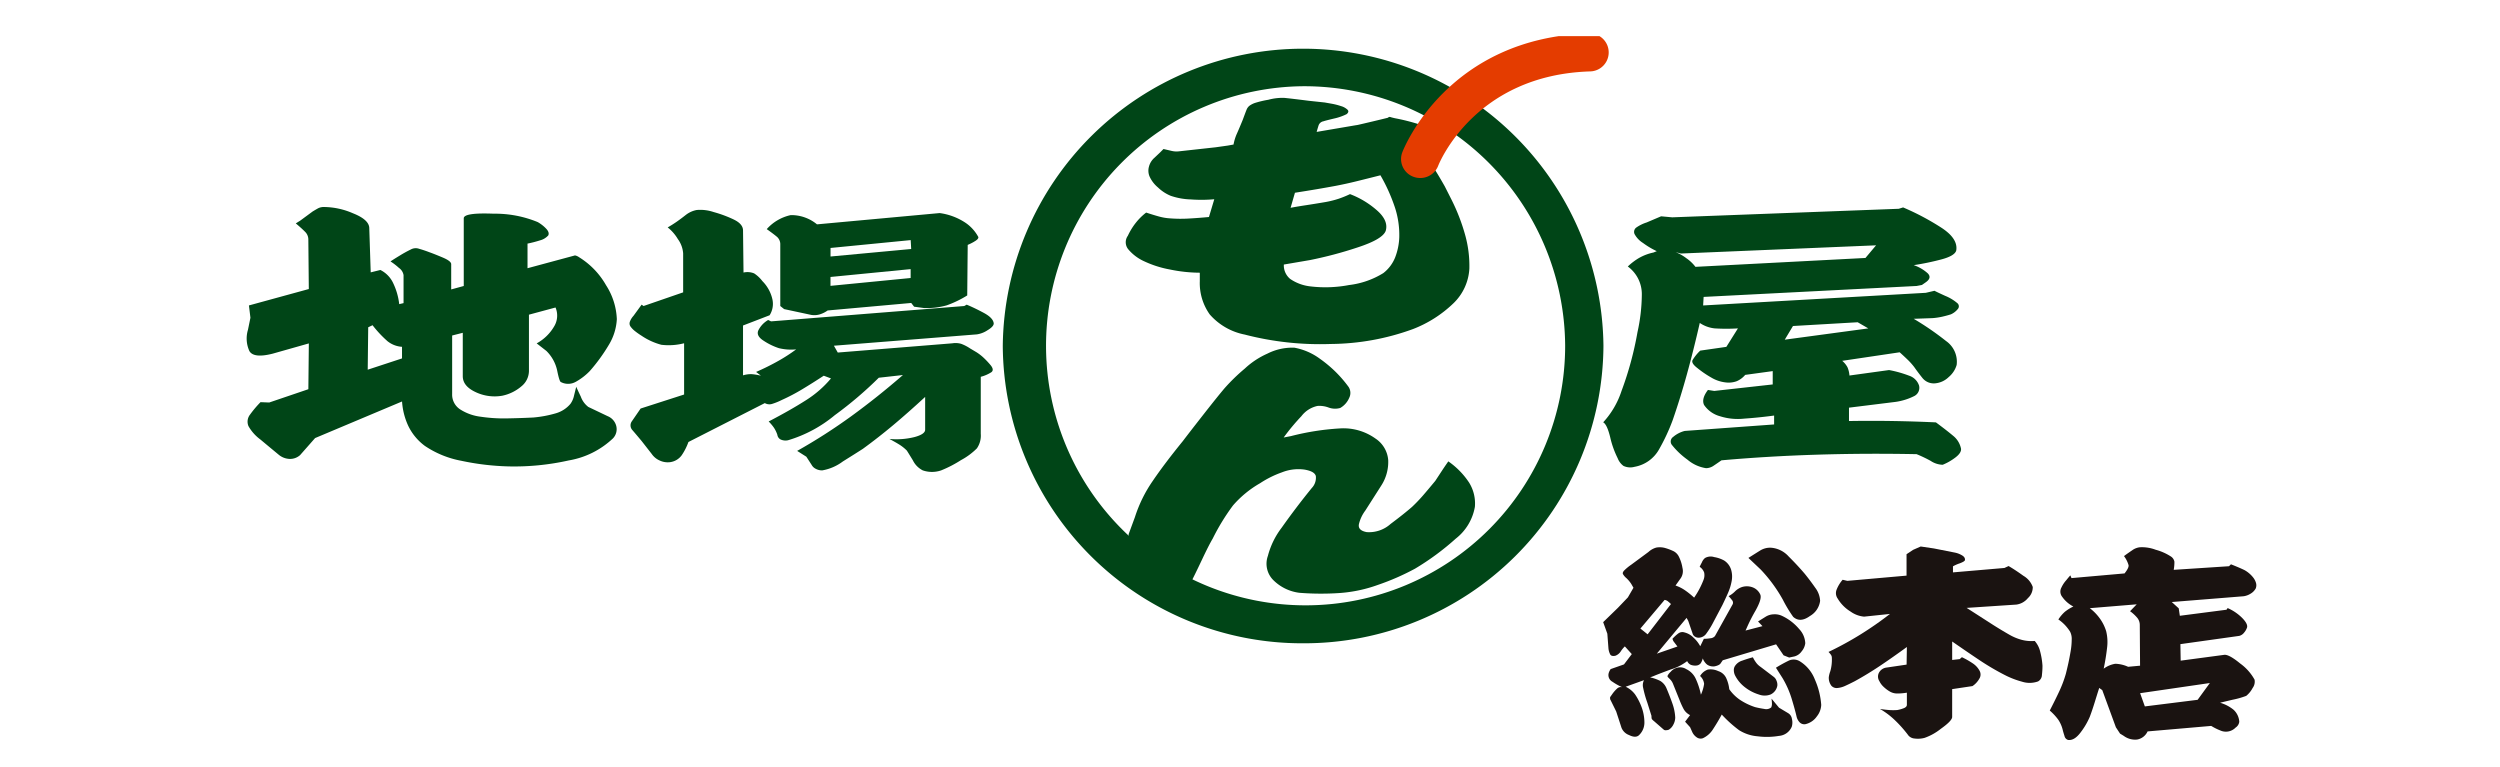
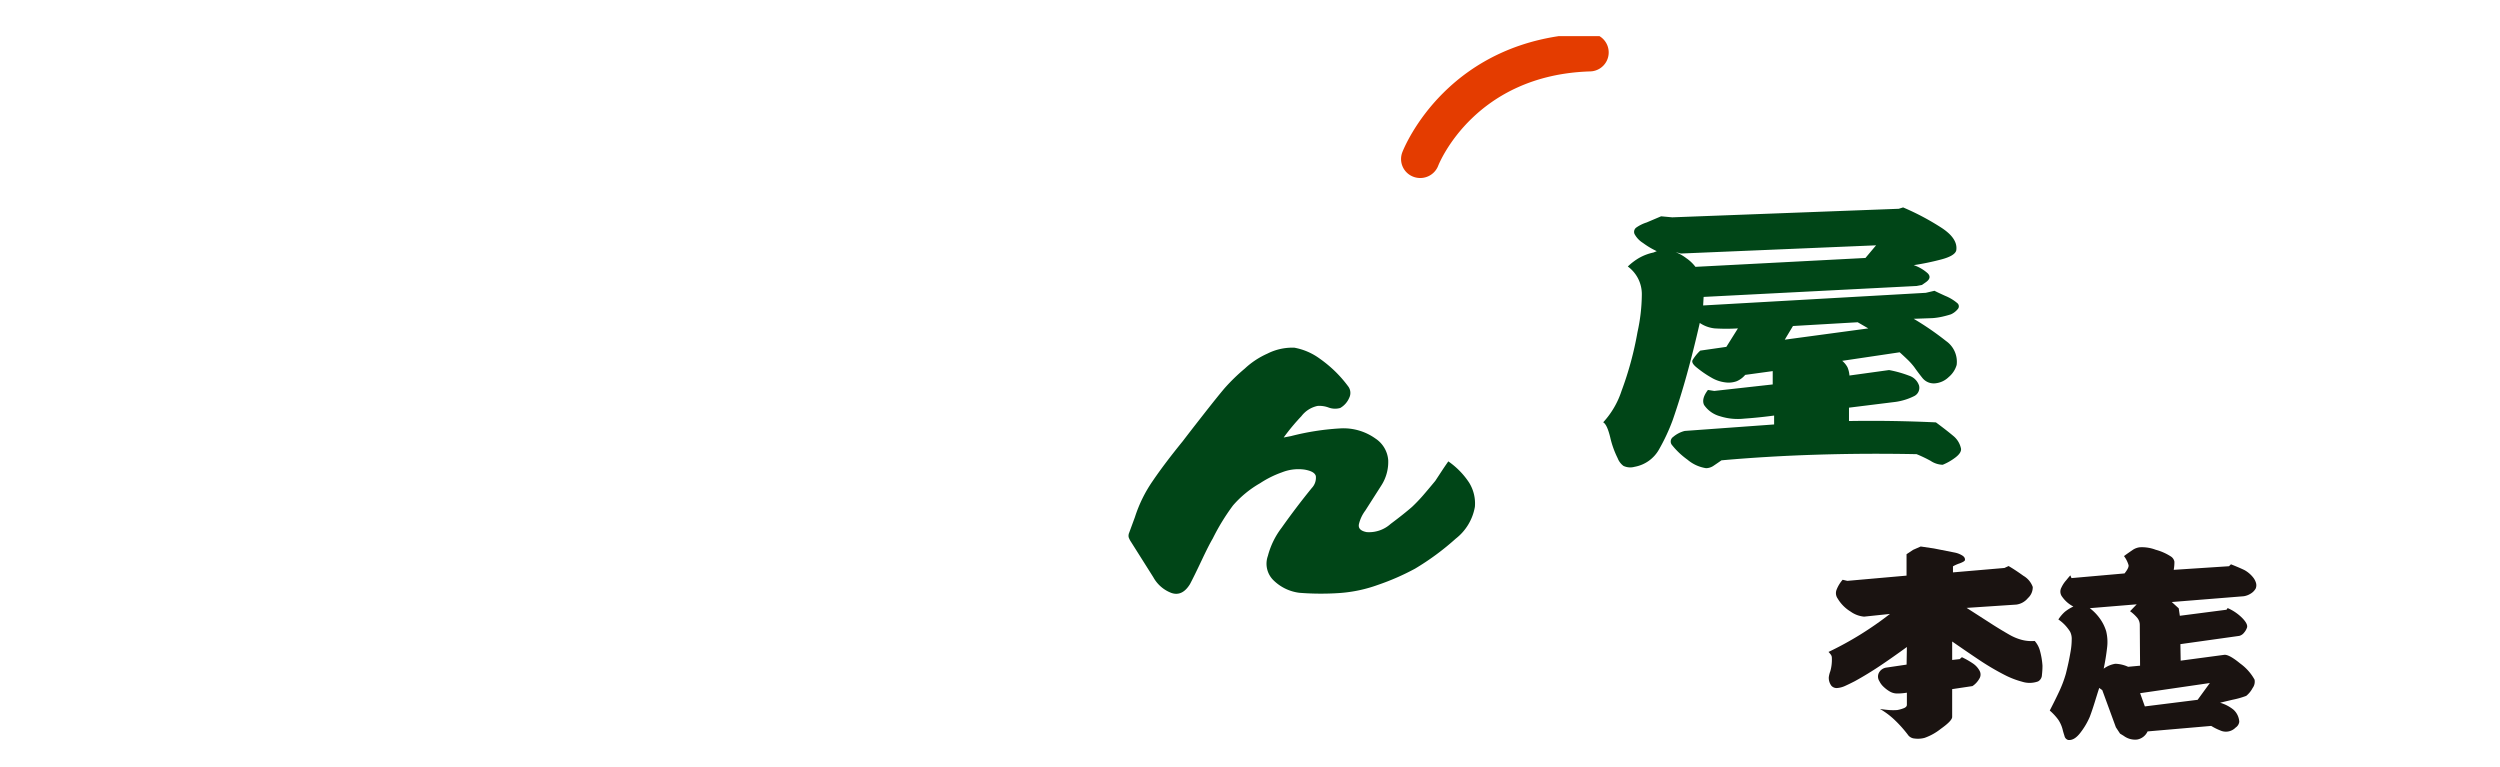
<svg xmlns="http://www.w3.org/2000/svg" width="277" height="85" viewBox="0 0 277 85">
  <defs>
    <clipPath id="clip-path">
      <rect id="長方形_2420" data-name="長方形 2420" width="223" height="78" fill="none" />
    </clipPath>
  </defs>
  <g id="グループ_6506" data-name="グループ 6506" transform="translate(-996 -360)">
    <g id="グループ_5899" data-name="グループ 5899" transform="translate(1023 364)">
      <g id="グループ_5898" data-name="グループ 5898" transform="translate(0 0)" clip-path="url(#clip-path)">
-         <path id="パス_10149" data-name="パス 10149" d="M15.537,52.326a2.853,2.853,0,0,0,1.659.663v1.287l-3.8,1.249.055-4.7.48-.228a12.524,12.524,0,0,0,1.605,1.724M6.416,40.209a1.191,1.191,0,0,1,.4.852l.053,5.527L.235,48.406.4,49.77.129,51.1a3.334,3.334,0,0,0,.16,2.366q.481.815,2.569.285l4.014-1.137-.053,5.074L2.482,59.161l-.962-.039A11.823,11.823,0,0,0,.368,60.486a1.271,1.271,0,0,0-.186,1.289,4.709,4.709,0,0,0,1.31,1.475q1.044.872,2.008,1.667a2,2,0,0,0,1.2.492,1.662,1.662,0,0,0,1.2-.417L7.567,63.1,17.2,59.046a7.558,7.558,0,0,0,.7,2.728,5.983,5.983,0,0,0,1.829,2.195,10.7,10.7,0,0,0,4.027,1.647,28.351,28.351,0,0,0,5.25.625,27.654,27.654,0,0,0,6.663-.662,9.393,9.393,0,0,0,4.9-2.444,1.469,1.469,0,0,0,.373-1.343,1.6,1.6,0,0,0-.962-1.119l-2.141-1.022a2.484,2.484,0,0,1-.83-1.136c-.3-.63-.473-1-.508-1.1-.107.43-.2.789-.268,1.08a2.364,2.364,0,0,1-.375.814,3.3,3.3,0,0,1-1.6,1.042,12.693,12.693,0,0,1-2.514.472c-1.036.052-2.034.083-3,.1a17.414,17.414,0,0,1-2.836-.188,5.421,5.421,0,0,1-2.275-.815,1.949,1.949,0,0,1-.882-1.7V51.737l1.177-.3v4.809q0,1.1,1.419,1.76a4.9,4.9,0,0,0,2.971.4,4.753,4.753,0,0,0,2.113-1.042,2.212,2.212,0,0,0,.829-1.685V49.429l2.945-.795a2.3,2.3,0,0,1-.135,2.063,5.008,5.008,0,0,1-1.954,1.912l1.072.833a4.312,4.312,0,0,1,1.2,2.178q.241,1.193.4,1.268a1.718,1.718,0,0,0,1.659-.019A6.662,6.662,0,0,0,38,55.677a19.348,19.348,0,0,0,2.141-2.953,6.073,6.073,0,0,0,.857-2.8,7.475,7.475,0,0,0-1.2-3.767,8.658,8.658,0,0,0-2.971-3.086,1.324,1.324,0,0,0-.321-.17c-.107-.038-.18-.044-.214-.019l-5.19,1.4V41.553a12.729,12.729,0,0,0,1.391-.36,1.837,1.837,0,0,0,.909-.548c.107-.227.02-.487-.266-.777a3.987,3.987,0,0,0-.909-.7,12.372,12.372,0,0,0-4.872-.928q-3.318-.132-3.318.511v7.5l-1.391.38v-2.8c0-.227-.316-.473-.944-.738s-1.122-.46-1.481-.587c-.394-.151-.773-.277-1.132-.378a1.124,1.124,0,0,0-.914.075,13.929,13.929,0,0,0-1.235.682q-.749.455-1.018.644a6.938,6.938,0,0,1,.936.72,1.218,1.218,0,0,1,.509.795v3.105l-.481.113a7.245,7.245,0,0,0-.724-2.442,3.082,3.082,0,0,0-1.363-1.344l-1.071.265-.159-4.886q0-.947-1.821-1.665A8.159,8.159,0,0,0,8.585,37.5a1.388,1.388,0,0,0-.669.133q-.241.132-.617.359l-1.39,1.023-.482.3q.588.492.989.889" transform="translate(0.347 -18.563)" fill="#004517" />
-         <path id="パス_10150" data-name="パス 10150" d="M104.176,45.539l8.881-.87v.985l-8.881.869ZM93.47,39.178a13.335,13.335,0,0,0-2.246-.833,4.6,4.6,0,0,0-1.874-.226,2.825,2.825,0,0,0-1.232.568c-.32.252-.633.486-.936.7s-.651.436-1.043.662a4.7,4.7,0,0,1,1.123,1.288,3.047,3.047,0,0,1,.589,1.591v4.316l-4.388,1.514-.213-.151-.91,1.25a1.9,1.9,0,0,0-.4.662.579.579,0,0,0,.08.512,2.531,2.531,0,0,0,.428.455,7.875,7.875,0,0,0,.8.568,7.136,7.136,0,0,0,2.194,1,6.835,6.835,0,0,0,2.515-.17v5.68l-4.817,1.552-.962,1.4a.773.773,0,0,0,.027.966c.233.266.579.675,1.044,1.231l1.123,1.439a2.065,2.065,0,0,0,.829.7,2.091,2.091,0,0,0,1.2.207,1.9,1.9,0,0,0,1.285-.758,6.419,6.419,0,0,0,.749-1.476L96.9,59.513a1.01,1.01,0,0,0,.857.075,6.927,6.927,0,0,0,1.017-.417,21.168,21.168,0,0,0,2.273-1.191q1.1-.662,2.383-1.5l.8.3a11.786,11.786,0,0,1-2.784,2.424q-1.66,1.061-4.119,2.347a4.856,4.856,0,0,1,.588.7,3.412,3.412,0,0,1,.374.776.683.683,0,0,0,.349.512,1.294,1.294,0,0,0,.829.094,14.623,14.623,0,0,0,5.19-2.783,42.226,42.226,0,0,0,4.871-4.146l2.676-.3q-2.838,2.463-5.7,4.545a62.087,62.087,0,0,1-6.021,3.862l1.017.644.589.908a1.028,1.028,0,0,0,.428.418,1.454,1.454,0,0,0,.75.188,5.312,5.312,0,0,0,2.274-.985q1.578-.985,2.22-1.4,1.713-1.248,3.345-2.613t3.558-3.142v3.635q0,.492-1.177.813a8.317,8.317,0,0,1-2.783.209q.642.341,1.1.625a4.6,4.6,0,0,1,.831.663q.1.151.668,1.079a2.448,2.448,0,0,0,1.1,1.117,3.127,3.127,0,0,0,2.035,0,13.112,13.112,0,0,0,2.194-1.136,7.447,7.447,0,0,0,1.766-1.305,2.481,2.481,0,0,0,.429-1.61V56.6a4.052,4.052,0,0,0,1.177-.51q.321-.247-.055-.739a9.086,9.086,0,0,0-.775-.832,5.272,5.272,0,0,0-.828-.645l-.7-.416a4.712,4.712,0,0,0-.989-.511,2.283,2.283,0,0,0-.99-.056l-12.683,1.022-.429-.756L120.39,51.9a2.882,2.882,0,0,0,1.178-.454q.7-.417.695-.758-.053-.6-1.071-1.153t-1.926-.928l-.267.151-21.408,1.7-.32-.152a2.727,2.727,0,0,0-1.1,1.175q-.241.6.616,1.135a6.9,6.9,0,0,0,1.685.815,5.745,5.745,0,0,0,1.9.131,18.2,18.2,0,0,1-1.926,1.25,26.143,26.143,0,0,1-2.514,1.25l.534.415a6.26,6.26,0,0,0-1.045-.171,3.056,3.056,0,0,0-.936.133V50.917l2.945-1.135a2.339,2.339,0,0,0,.32-1.724,4.143,4.143,0,0,0-1.123-2.064,3.692,3.692,0,0,0-.91-.851,1.959,1.959,0,0,0-1.177-.095l-.054-4.657q0-.72-1.017-1.212M120.1,41.621c.339-.188.49-.36.456-.512a4.456,4.456,0,0,0-1.473-1.609,6.817,6.817,0,0,0-2.809-1.041l-13.593,1.25a4.455,4.455,0,0,0-2.917-1.023,4.967,4.967,0,0,0-2.65,1.551q.8.569,1.152.872a1.1,1.1,0,0,1,.347.872v6.777l.429.342,3,.643a2.1,2.1,0,0,0,.936-.056,2.93,2.93,0,0,0,.882-.436l9.26-.832.322.415,1.122.151a8.3,8.3,0,0,0,2.488-.3,11.788,11.788,0,0,0,2.275-1.1l.053-5.6a5.846,5.846,0,0,0,.722-.36m-15.92.7,8.881-.871.055.986-8.937.832Z" transform="translate(-39.158 -18.851)" fill="#004517" />
-         <path id="パス_10151" data-name="パス 10151" d="M217.907,25.978a9.817,9.817,0,0,1,.508,3.406,6.814,6.814,0,0,1-.454,2.2,4.116,4.116,0,0,1-1.31,1.743,9.257,9.257,0,0,1-3.8,1.325,13.948,13.948,0,0,1-4.281.15,4.9,4.9,0,0,1-2.249-.832,1.938,1.938,0,0,1-.695-1.589l2.889-.494a44.019,44.019,0,0,0,5.219-1.382q2.862-.926,3.184-1.875.319-1.136-1.017-2.289a9.753,9.753,0,0,0-2.944-1.763,11.739,11.739,0,0,1-1.257.512,10.6,10.6,0,0,1-1.42.36q-1.336.227-2.22.36c-.59.089-1.151.182-1.687.284l.483-1.667q1.444-.227,2.46-.4t2.035-.361q1.177-.225,2.408-.53t2.569-.644a19.215,19.215,0,0,1,1.578,3.485m1.15-4.015.589-.19c.819-.277,1.534-.547,2.14-.813a5.517,5.517,0,0,0,1.5-.927.954.954,0,0,0,.187-.966,2.746,2.746,0,0,0-.723-.966,5.1,5.1,0,0,0-1.953-1.193,22.041,22.041,0,0,0-2.862-.737l-.642-.153a4.853,4.853,0,0,1-1.258.645c-.142.047-.613.17-1.215.32m2.676-.948c-1.284.318-3.161.763-3.7.882l-.306.048-4.228.721q.106-.378.214-.72a.694.694,0,0,1,.536-.455q.21-.075,1.149-.3a6.033,6.033,0,0,0,1.421-.492c.212-.177.247-.341.1-.492a1.743,1.743,0,0,0-.721-.4,7.353,7.353,0,0,0-1.044-.266c-.358-.063-.607-.107-.749-.133l-1.767-.189q-2.085-.264-2.729-.322a5.931,5.931,0,0,0-1.764.208,10.935,10.935,0,0,0-1.448.341,2.335,2.335,0,0,0-.642.323,1.042,1.042,0,0,0-.32.436q-.108.265-.429,1.136c-.25.606-.462,1.11-.642,1.514a5.225,5.225,0,0,0-.375,1.211l-.64.115-1.34.189-4.119.454a2.33,2.33,0,0,1-.777-.057l-.883-.207-.374.377-.642.606a1.952,1.952,0,0,0-.589.947,1.66,1.66,0,0,0,.054,1.1,3.4,3.4,0,0,0,.937,1.23,4.489,4.489,0,0,0,1.418.928,7.486,7.486,0,0,0,2.222.4,16.026,16.026,0,0,0,2.6-.02l-.59,1.968q-1.23.114-2.275.171a15.048,15.048,0,0,1-2.006-.019,5.9,5.9,0,0,1-1.257-.209q-.616-.169-1.419-.435a6.461,6.461,0,0,0-1.149,1.135,7.267,7.267,0,0,0-.883,1.439,1.226,1.226,0,0,0,.053,1.5A4.988,4.988,0,0,0,190.106,32a11.578,11.578,0,0,0,2.89.929,16.642,16.642,0,0,0,3.318.358v.948a5.982,5.982,0,0,0,1.1,3.672,6.912,6.912,0,0,0,3.88,2.234,33.178,33.178,0,0,0,9.526,1.042,27.06,27.06,0,0,0,9.1-1.647,13.4,13.4,0,0,0,4.495-2.86,5.761,5.761,0,0,0,1.767-3.843,12.773,12.773,0,0,0-.483-3.786,21.543,21.543,0,0,0-1.5-3.862l-.748-1.477q-.429-.757-.83-1.42a12.134,12.134,0,0,0-.883-1.269" transform="translate(-90.376 -7.07)" fill="#004517" />
        <path id="パス_10152" data-name="パス 10152" d="M205.893,77.835l.8-.153a28.238,28.238,0,0,1,5.4-.85,6.089,6.089,0,0,1,3.961,1.116,3.15,3.15,0,0,1,1.418,2.4,4.823,4.823,0,0,1-.776,2.823l-1.764,2.764a4.089,4.089,0,0,0-.7,1.477q-.161.719.858.907a3.572,3.572,0,0,0,2.648-.907q1.471-1.1,2.38-1.893a17.778,17.778,0,0,0,1.231-1.286q.588-.682,1.339-1.591c.249-.378.489-.746.722-1.1s.473-.708.722-1.061a8.659,8.659,0,0,1,2.3,2.349,4.374,4.374,0,0,1,.644,2.687,5.7,5.7,0,0,1-2.115,3.521,28.8,28.8,0,0,1-4.522,3.334,27.024,27.024,0,0,1-4.121,1.8,15.69,15.69,0,0,1-4.174.892,30.283,30.283,0,0,1-4.5-.02,4.943,4.943,0,0,1-2.836-1.343,2.56,2.56,0,0,1-.669-2.745,8.8,8.8,0,0,1,1.526-3.124q.75-1.061,1.58-2.159T209,83.438a1.661,1.661,0,0,0,.454-1.325q-.134-.529-1.259-.721a4.931,4.931,0,0,0-2.487.3,11.116,11.116,0,0,0-2.435,1.211,11.524,11.524,0,0,0-3,2.463,24.06,24.06,0,0,0-2.246,3.671q-.428.719-1.231,2.423t-1.284,2.614q-.857,1.4-2.061.985a3.83,3.83,0,0,1-2.007-1.744l-2.461-3.9a2.235,2.235,0,0,1-.269-.53.834.834,0,0,1,.054-.492l.642-1.743a15.131,15.131,0,0,1,1.954-3.976q1.309-1.929,3.346-4.431.746-.983,2.273-2.933t2.329-2.9a20.859,20.859,0,0,1,2.274-2.214,8.971,8.971,0,0,1,2.489-1.648,6.129,6.129,0,0,1,3-.663,6.86,6.86,0,0,1,2.835,1.231,14.022,14.022,0,0,1,1.686,1.4,13.74,13.74,0,0,1,1.473,1.7,1.208,1.208,0,0,1,.078,1.232,2.329,2.329,0,0,1-.989,1.115,2.058,2.058,0,0,1-1.311-.055,2.933,2.933,0,0,0-1.2-.171,3.041,3.041,0,0,0-1.793,1.136,23.226,23.226,0,0,0-1.954,2.348" transform="translate(-90.658 -33.361)" fill="#004517" />
        <path id="パス_10153" data-name="パス 10153" d="M299.509,43.225a4.84,4.84,0,0,0-1.2-.682l.588.152,21.62-.909-1.176,1.4-18.838.984a4.39,4.39,0,0,0-.991-.946m-5.19-.077a6.853,6.853,0,0,0-1.312.985,3.787,3.787,0,0,1,1.553,3.124,19.848,19.848,0,0,1-.48,4.146,36.789,36.789,0,0,1-1.766,6.512,9.475,9.475,0,0,1-2.035,3.483c.285.153.542.7.776,1.649a10.261,10.261,0,0,0,.829,2.328,1.913,1.913,0,0,0,.643.853,1.771,1.771,0,0,0,1.231.1,3.884,3.884,0,0,0,2.7-1.913,21.552,21.552,0,0,0,1.527-3.275q.852-2.463,1.578-5.093t1.418-5.661a3.574,3.574,0,0,0,1.657.605,21.1,21.1,0,0,0,2.57,0l-1.283,2.046-2.891.416a4.827,4.827,0,0,0-.855,1.06q-.162.339.534.871a11.31,11.31,0,0,0,1.553,1.06,3.94,3.94,0,0,0,1.551.53,2.613,2.613,0,0,0,1.258-.132,2.516,2.516,0,0,0,.939-.7l3.049-.418V57.2l-6.476.72-.7-.111c-.5.655-.644,1.212-.429,1.665a3.119,3.119,0,0,0,1.765,1.249,6.491,6.491,0,0,0,2.675.265q1.66-.115,3.32-.341v.986l-9.9.718a3.175,3.175,0,0,0-1.285.663.614.614,0,0,0-.106.928,8.46,8.46,0,0,0,1.685,1.589,4.158,4.158,0,0,0,2.061.947,1.5,1.5,0,0,0,.829-.264q.4-.267.883-.606,5.136-.456,10.568-.625t11.052-.057a14.73,14.73,0,0,1,1.552.74,2.529,2.529,0,0,0,1.34.435,6.154,6.154,0,0,0,1.416-.813q.669-.514.615-.967a2.462,2.462,0,0,0-.881-1.438q-.725-.607-1.9-1.479-2.355-.111-4.763-.151t-4.87,0V59.773l5.192-.644a6.678,6.678,0,0,0,2.006-.626,1.018,1.018,0,0,0,.561-1.192,1.717,1.717,0,0,0-1.1-1.081,12.634,12.634,0,0,0-2.22-.624l-4.388.606a2.852,2.852,0,0,0-.215-.908,2.391,2.391,0,0,0-.588-.72l6.368-.947c.393.354.7.644.935.872a7.343,7.343,0,0,1,.67.756q.426.607.91,1.212a1.607,1.607,0,0,0,1.337.606,2.456,2.456,0,0,0,1.579-.7,2.742,2.742,0,0,0,.883-1.344,2.8,2.8,0,0,0-1.176-2.65,31.682,31.682,0,0,0-3.585-2.462l2.086-.075a7.286,7.286,0,0,0,1.044-.152q.509-.113.99-.266a2.035,2.035,0,0,0,.749-.568.455.455,0,0,0,0-.644,4.91,4.91,0,0,0-1.365-.832c-.66-.3-1.062-.492-1.2-.568l-.962.226-24.671,1.4.054-.946,23.6-1.212.588-.113.43-.3q.7-.492.215-.986a4.45,4.45,0,0,0-1.552-.908,29.337,29.337,0,0,0,3.021-.625q1.527-.4,1.687-1,.214-1.287-1.579-2.481a28.051,28.051,0,0,0-4.308-2.291l-.481.151-25.1.947-1.232-.114-1.605.683a4.254,4.254,0,0,0-1.123.548.594.594,0,0,0-.214.738,2.642,2.642,0,0,0,.936.986,8.736,8.736,0,0,0,1.526.909l-.374.151a5.468,5.468,0,0,0-1.526.567m16.99,7.574,7.171-.416,1.177.681-9.257,1.25Z" transform="translate(-139.649 -18.604)" fill="#004517" />
-         <path id="パス_10154" data-name="パス 10154" d="M195.066,69.131a33.16,33.16,0,0,1-33.277-32.965,33.279,33.279,0,0,1,66.554,0,33.159,33.159,0,0,1-33.277,32.965m0-61.722A28.759,28.759,0,1,0,224.1,36.166a28.927,28.927,0,0,0-29.03-28.757" transform="translate(-77.681 -1.855)" fill="#004517" />
        <path id="パス_10155" data-name="パス 10155" d="M249.148,16.019a2.144,2.144,0,0,1-.764-.142,2.094,2.094,0,0,1-1.219-2.708c.2-.518,5.07-12.7,20.7-13.168a2.1,2.1,0,1,1,.128,4.206c-12.724.381-16.7,10.059-16.859,10.471a2.131,2.131,0,0,1-1.982,1.341" transform="translate(-118.789 -0.295)" fill="#e43c00" />
-         <path id="パス_10156" data-name="パス 10156" d="M297.454,117.012a4.132,4.132,0,0,1,.338.3l-2.586,3.355-.8-.64,2.679-3.172a.767.767,0,0,1,.37.153m6.66-.931a5.794,5.794,0,0,0,.4-1.3,2.691,2.691,0,0,0-.062-1.281,1.852,1.852,0,0,0-.77-1.007,3.406,3.406,0,0,0-1.108-.381,1.254,1.254,0,0,0-1.015.107,1.21,1.21,0,0,0-.34.473q-.215.412-.246.5a1.287,1.287,0,0,1,.493.625,1.417,1.417,0,0,1-.062.808,9.224,9.224,0,0,1-.447.991,9.028,9.028,0,0,1-.6.991,8.967,8.967,0,0,0-1-.808,4.174,4.174,0,0,0-1.062-.534l.586-.823a1.408,1.408,0,0,0,.184-1.129,4.287,4.287,0,0,0-.43-1.311,1.356,1.356,0,0,0-.54-.533,5.878,5.878,0,0,0-.912-.351,2.2,2.2,0,0,0-1.005-.061,2.088,2.088,0,0,0-.879.488l-1.94,1.433a5.282,5.282,0,0,0-.77.641c-.123.143-.164.265-.123.366a1.672,1.672,0,0,0,.385.458,3.485,3.485,0,0,1,.538.64l.247.427-.617,1.067-1.108,1.159-1.632,1.586.462,1.281.123,1.618a1.824,1.824,0,0,0,.2.686q.139.228.571.137a1.22,1.22,0,0,0,.615-.518,3.152,3.152,0,0,1,.431-.518l.77.854L292.587,124l-1.478.519a1.725,1.725,0,0,0-.186.35.938.938,0,0,0-.061.321.833.833,0,0,0,.447.732,6.393,6.393,0,0,0,1.092.61.59.59,0,0,0-.584.152,3.631,3.631,0,0,0-.554.641l-.216.305v.213l.677,1.373.586,1.8a1.421,1.421,0,0,0,.831.808q.707.351,1.077.046a1.913,1.913,0,0,0,.631-1.4,5,5,0,0,0-.323-1.769,6.554,6.554,0,0,0-.708-1.372,2.757,2.757,0,0,0-1.047-.854l2.033-.731a1.241,1.241,0,0,0-.093.854,11.96,11.96,0,0,0,.463,1.646l.461,1.464a1.055,1.055,0,0,0,.031.335,1.3,1.3,0,0,0,.247.244l1.084.946a.331.331,0,0,0,.231.061.881.881,0,0,0,.326-.061,1.368,1.368,0,0,0,.511-.58,1.7,1.7,0,0,0,.2-.762,5.46,5.46,0,0,0-.308-1.541q-.279-.807-.681-1.753a1.722,1.722,0,0,0-.665-.763,4.849,4.849,0,0,0-1.129-.4l.34-.121q.494-.215,1.932-.748a5.825,5.825,0,0,0,1.836-.93.826.826,0,0,0,.4.412,1.379,1.379,0,0,0,.647.076.7.7,0,0,0,.446-.244,1.564,1.564,0,0,0,.231-.549,1.611,1.611,0,0,0,.477.687,1.174,1.174,0,0,0,.815.2,1.648,1.648,0,0,0,.37-.106.869.869,0,0,0,.276-.168l.277-.4,5.912-1.768.831,1.22.616.244.585-.123a1.414,1.414,0,0,0,.8-.564,1.7,1.7,0,0,0,.4-.9,2.433,2.433,0,0,0-.677-1.571,5.568,5.568,0,0,0-1.878-1.448,1.888,1.888,0,0,0-.954-.183,1.782,1.782,0,0,0-.894.275l-.83.518.492.518-1.878.488.153-.336a18.493,18.493,0,0,1,.955-1.875q.74-1.327.523-1.785a1.5,1.5,0,0,0-.846-.792,1.816,1.816,0,0,0-1.186-.031,2,2,0,0,0-.771.488,2.87,2.87,0,0,1-.707.518,3.914,3.914,0,0,1,.37.428.438.438,0,0,1,.092.457l-1.97,3.538a.726.726,0,0,1-.508.245,4.657,4.657,0,0,1-.723.061l-.4.823a3.49,3.49,0,0,0-.755-.96,2.075,2.075,0,0,0-.97-.565.755.755,0,0,0-.708.107,4.734,4.734,0,0,0-.648.595l.092.243.463.61-2.288.793,3.3-3.965.184.335.492,1.433a.588.588,0,0,0,.246.306.769.769,0,0,0,.432.122,1.058,1.058,0,0,0,.861-.5,8.5,8.5,0,0,0,.647-1.022l1.108-2.1q.338-.7.616-1.327m4.869,12.184a.976.976,0,0,1-.076.488.868.868,0,0,1-.77.168q-.523-.076-1.016-.2a6.931,6.931,0,0,1-1.677-.808,4.624,4.624,0,0,1-1.186-1.175,4,4,0,0,0-.353-1.265,1.462,1.462,0,0,0-.879-.747,1.975,1.975,0,0,0-1.14-.167,1.638,1.638,0,0,0-.861.716,1.369,1.369,0,0,1,.446.869,4.478,4.478,0,0,1-.354,1.2,8.06,8.06,0,0,0-.569-1.753,2.193,2.193,0,0,0-1.062-1.083,1.251,1.251,0,0,0-.94-.167,1.4,1.4,0,0,0-.785.471,1.506,1.506,0,0,0-.323.4.16.16,0,0,0,.016.183c.041.041.122.123.245.245a1.486,1.486,0,0,1,.309.457l.738,1.83a8.8,8.8,0,0,0,.431.961,1.621,1.621,0,0,0,.74.717l-.554.732.554.61.246.549a1.41,1.41,0,0,0,.477.564.743.743,0,0,0,.694.107,2.635,2.635,0,0,0,1.138-1.022q.493-.746.954-1.6a13.636,13.636,0,0,0,1.909,1.723,4.524,4.524,0,0,0,2.063.686,8.005,8.005,0,0,0,2.371-.046,1.674,1.674,0,0,0,1.415-1.022,1.589,1.589,0,0,0,.016-.853.871.871,0,0,0-.415-.641l-1.016-.609-.831-1.007a4.694,4.694,0,0,1,.046.488m-1.725-4.437a3.788,3.788,0,0,1-.384-.626q-.587.152-1.171.366a1.466,1.466,0,0,0-.8.579.814.814,0,0,0-.138.534,1.321,1.321,0,0,0,.169.595,3.849,3.849,0,0,0,1.047,1.235,4.777,4.777,0,0,0,1.539.808,1.838,1.838,0,0,0,1.324,0,1.34,1.34,0,0,0,.739-.975,1.111,1.111,0,0,0-.093-.549.893.893,0,0,0-.308-.427l-1.448-1.1a1.982,1.982,0,0,1-.478-.442m2.926-7.031a14.9,14.9,0,0,0,1.155,1.922q.769.7,1.862-.092a2.271,2.271,0,0,0,1.124-1.677,2.6,2.6,0,0,0-.538-1.449q-.54-.777-1.156-1.54-.831-.977-1.786-1.922a2.924,2.924,0,0,0-1.939-.976,2.075,2.075,0,0,0-1.217.306q-.538.335-1.309.823l1.355,1.281a16.354,16.354,0,0,1,2.448,3.324m.985,10.98q.353,1.159.539,1.952a1.379,1.379,0,0,0,.37.7.722.722,0,0,0,.74.152,2.1,2.1,0,0,0,1.153-.838,2.17,2.17,0,0,0,.478-1.266,8.461,8.461,0,0,0-.709-2.821,4.1,4.1,0,0,0-1.692-2.028,1.3,1.3,0,0,0-1.248-.03,15.255,15.255,0,0,0-1.37.761l.739,1.16a10.475,10.475,0,0,1,1,2.257" transform="translate(-139.649 -54.384)" fill="#1a1311" />
        <path id="パス_10157" data-name="パス 10157" d="M345.309,118.318l-2.862.3a3.059,3.059,0,0,1-1.5-.564,4.211,4.211,0,0,1-1.43-1.449,1.032,1.032,0,0,1-.108-.992,3.751,3.751,0,0,1,.662-1.082l.523.122,6.558-.58V111.7l.739-.488.831-.366,1.448.214,2.31.456a2.5,2.5,0,0,1,.785.291q.415.228.354.564c-.041.1-.241.219-.6.351a4,4,0,0,0-.723.321v.671l5.7-.489.462-.213q.739.428,1.646,1.084a2.335,2.335,0,0,1,1.032,1.235,1.622,1.622,0,0,1-.538,1.235,1.99,1.99,0,0,1-1.277.716l-5.511.366q1.569,1.006,2.632,1.692t2.14,1.3a5.613,5.613,0,0,0,1.339.55,4.211,4.211,0,0,0,1.432.121,2.715,2.715,0,0,1,.6,1.159,8.264,8.264,0,0,1,.261,1.586,8.852,8.852,0,0,1-.061,1.023.833.833,0,0,1-.431.716,2.74,2.74,0,0,1-1.771.031,9.7,9.7,0,0,1-2.017-.793,27.828,27.828,0,0,1-2.617-1.541q-1.262-.838-3.109-2.12v2.044l.831-.092.246-.213a8.735,8.735,0,0,1,1.186.672,2.28,2.28,0,0,1,.784.853.855.855,0,0,1-.046.869,2.371,2.371,0,0,1-.754.808l-2.248.336v3.08q0,.427-1.248,1.311a6.181,6.181,0,0,1-1.8,1.007,2.838,2.838,0,0,1-1.108.076,1.006,1.006,0,0,1-.678-.321,13.608,13.608,0,0,0-1.508-1.707,8.466,8.466,0,0,0-1.662-1.25q.614.092,1.046.122a6.2,6.2,0,0,0,.863,0,3.6,3.6,0,0,0,.723-.2c.236-.091.354-.219.354-.382v-1.342a6.915,6.915,0,0,1-1.047.091,1.63,1.63,0,0,1-.831-.213,3.671,3.671,0,0,1-.692-.518,2.082,2.082,0,0,1-.478-.64.924.924,0,0,1-.046-.931,1.1,1.1,0,0,1,.785-.564l2.278-.336.031-1.951q-1.508,1.1-2.91,2.043t-2.848,1.739c-.43.223-.8.4-1.093.533a2.555,2.555,0,0,1-.846.229.783.783,0,0,1-.662-.244,1.454,1.454,0,0,1-.293-.946,2.883,2.883,0,0,1,.169-.671,4.639,4.639,0,0,0,.169-1.494.567.567,0,0,0-.108-.335,2.206,2.206,0,0,0-.262-.305,37.022,37.022,0,0,0,3.542-1.936,38.151,38.151,0,0,0,3.263-2.272" transform="translate(-162.907 -54.294)" fill="#1a1311" />
        <path id="パス_10158" data-name="パス 10158" d="M393.129,123.909a2.953,2.953,0,0,0-1.293.548q.248-1.189.37-2.271a5.029,5.029,0,0,0-.093-1.877,4.747,4.747,0,0,0-.692-1.4,5.277,5.277,0,0,0-1.124-1.159l5.2-.427-.738.763a4.312,4.312,0,0,1,.769.7,1.248,1.248,0,0,1,.308.823l.031,4.514-1.324.122a3.643,3.643,0,0,0-1.417-.334m-5.48-9.211a3.263,3.263,0,0,0-.493.762.931.931,0,0,0,.093,1.037,3.407,3.407,0,0,0,1.231,1.067,4.657,4.657,0,0,0-.954.595,4.174,4.174,0,0,0-.708.839,4.572,4.572,0,0,1,.708.595,4.957,4.957,0,0,1,.585.747,1.758,1.758,0,0,1,.185.9,7.835,7.835,0,0,1-.123,1.312q-.124.717-.246,1.281c-.083.376-.175.767-.277,1.175a13.03,13.03,0,0,1-.708,1.9q-.432.932-1.077,2.182a6.141,6.141,0,0,1,.924.991,3.535,3.535,0,0,1,.523,1.2q.061.244.185.625a.577.577,0,0,0,.4.442q.676.092,1.354-.792a8.066,8.066,0,0,0,1.047-1.769q.276-.732.539-1.586t.507-1.617l.339.244,1.509,4.118.462.7.4.245a2.1,2.1,0,0,0,1.493.412,1.574,1.574,0,0,0,1.156-.9l7.05-.61a6.232,6.232,0,0,0,1,.5,1.5,1.5,0,0,0,1.709-.32.9.9,0,0,0,.4-.641,1.966,1.966,0,0,0-.63-1.326,4.17,4.17,0,0,0-1.494-.779q.092-.03,1.385-.335a9.255,9.255,0,0,0,1.509-.427,2.756,2.756,0,0,0,.708-.869,1.179,1.179,0,0,0,.216-.93,5.45,5.45,0,0,0-1.586-1.784q-1.278-1.052-1.8-.961l-4.8.641-.031-1.83,6.527-.915a.975.975,0,0,0,.523-.351,1.675,1.675,0,0,0,.339-.595c.061-.263-.125-.615-.555-1.052a5.2,5.2,0,0,0-1.6-1.083l-.124.184-5.173.67-.122-.824-.77-.7,7.975-.641a2.027,2.027,0,0,0,.768-.29,1.535,1.535,0,0,0,.555-.564.937.937,0,0,0,.031-.626,1.745,1.745,0,0,0-.308-.594,3.248,3.248,0,0,0-.939-.808q-.447-.228-1.525-.657l-.215.214-6.127.4a4.8,4.8,0,0,0,.077-.9.88.88,0,0,0-.415-.595,5.933,5.933,0,0,0-1.663-.731,4.258,4.258,0,0,0-1.754-.274,1.761,1.761,0,0,0-.847.335q-.446.3-.908.64a3.113,3.113,0,0,1,.507,1.007q.047.3-.446.915l-5.88.518-.124-.3q-.123.122-.492.58M403.6,126.043l-1.354,1.86-5.849.732-.524-1.465Z" transform="translate(-185.748 -54.364)" fill="#1a1311" />
      </g>
    </g>
    <rect id="長方形_2902" data-name="長方形 2902" width="277" height="85" transform="translate(996 360)" fill="none" />
  </g>
</svg>